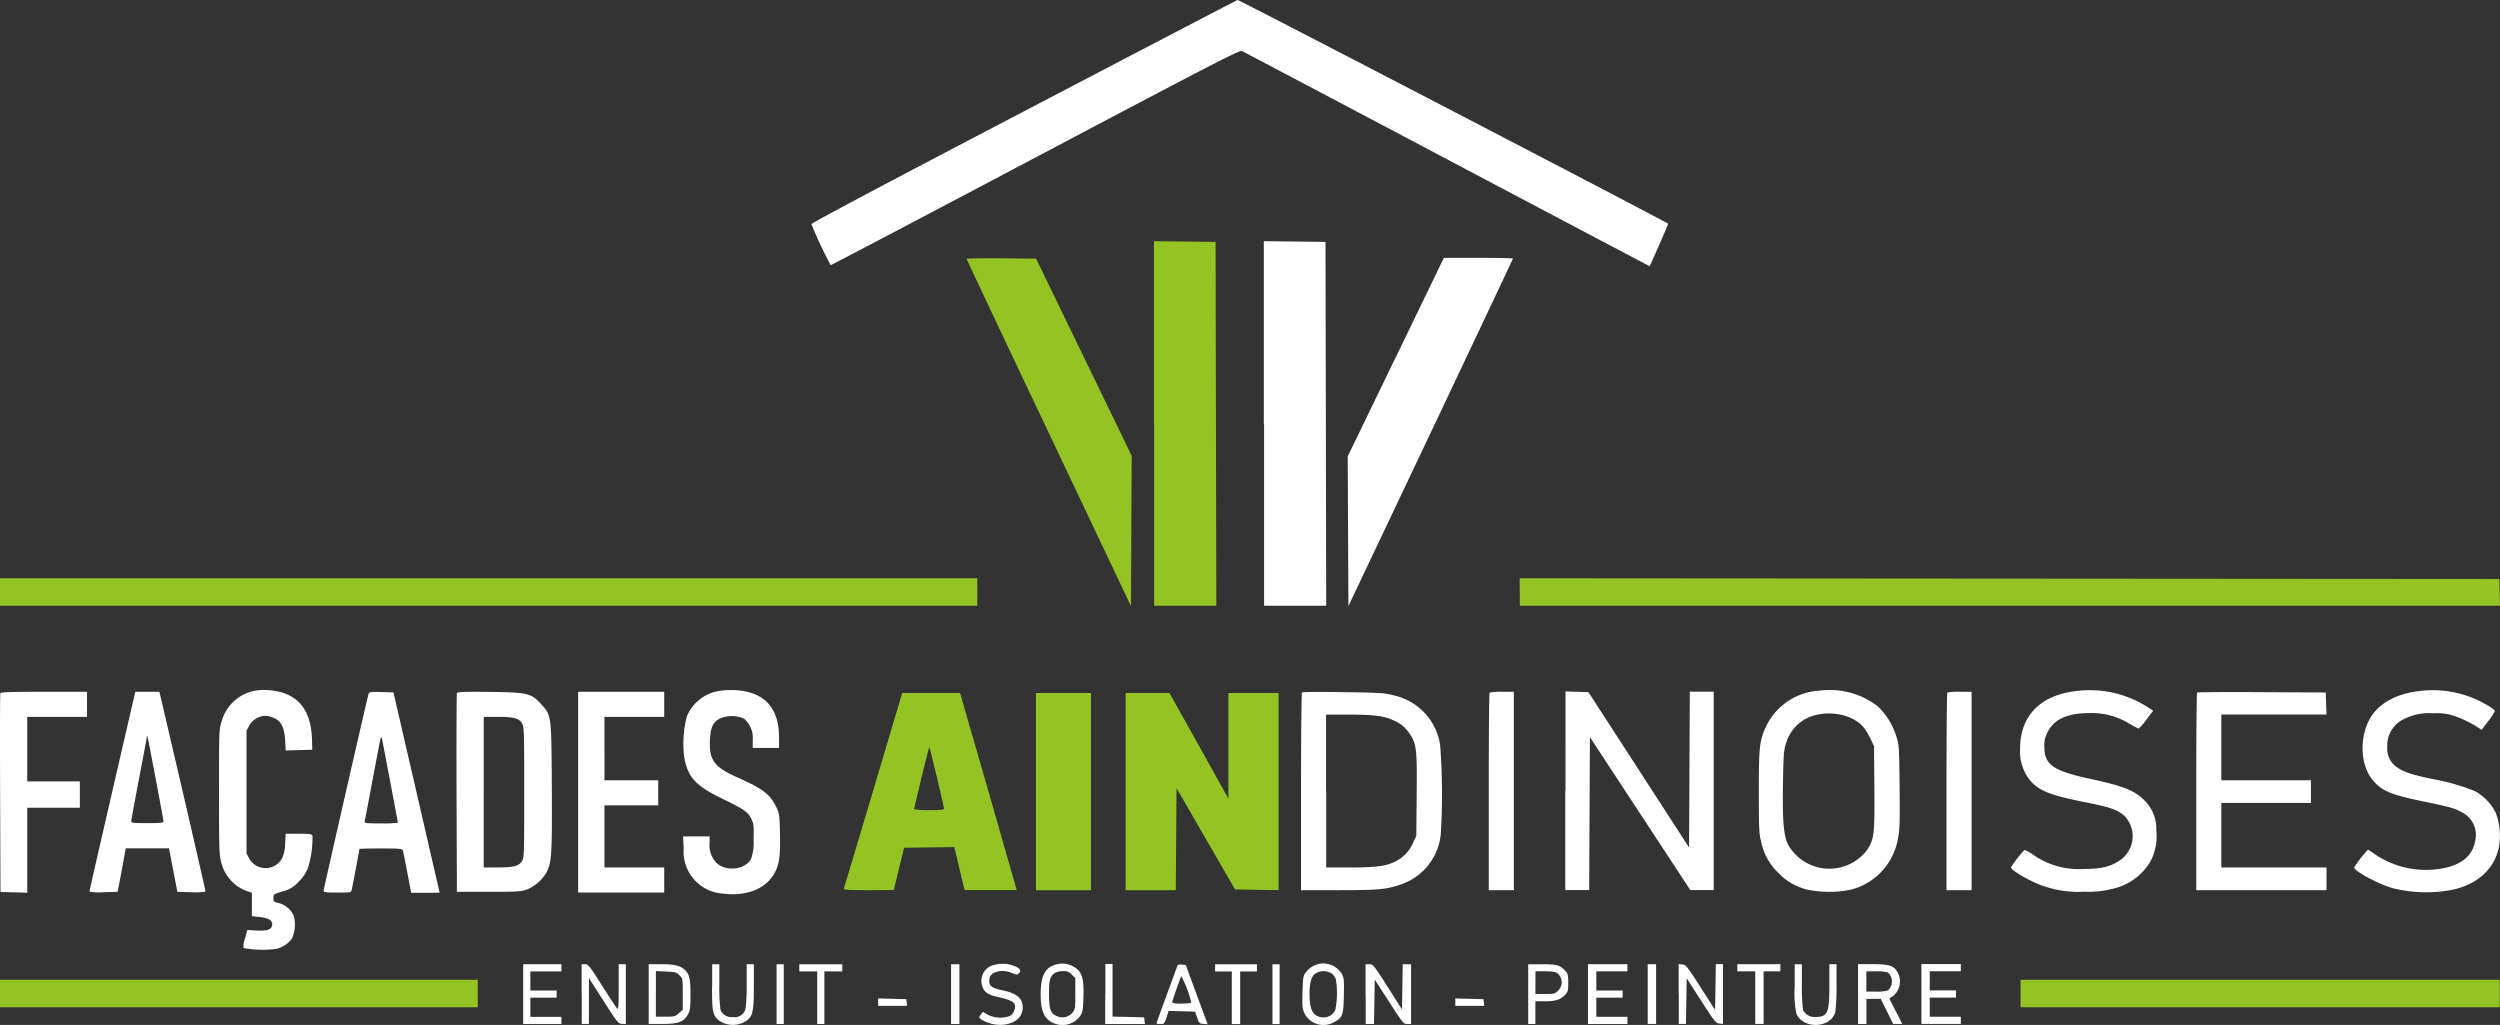
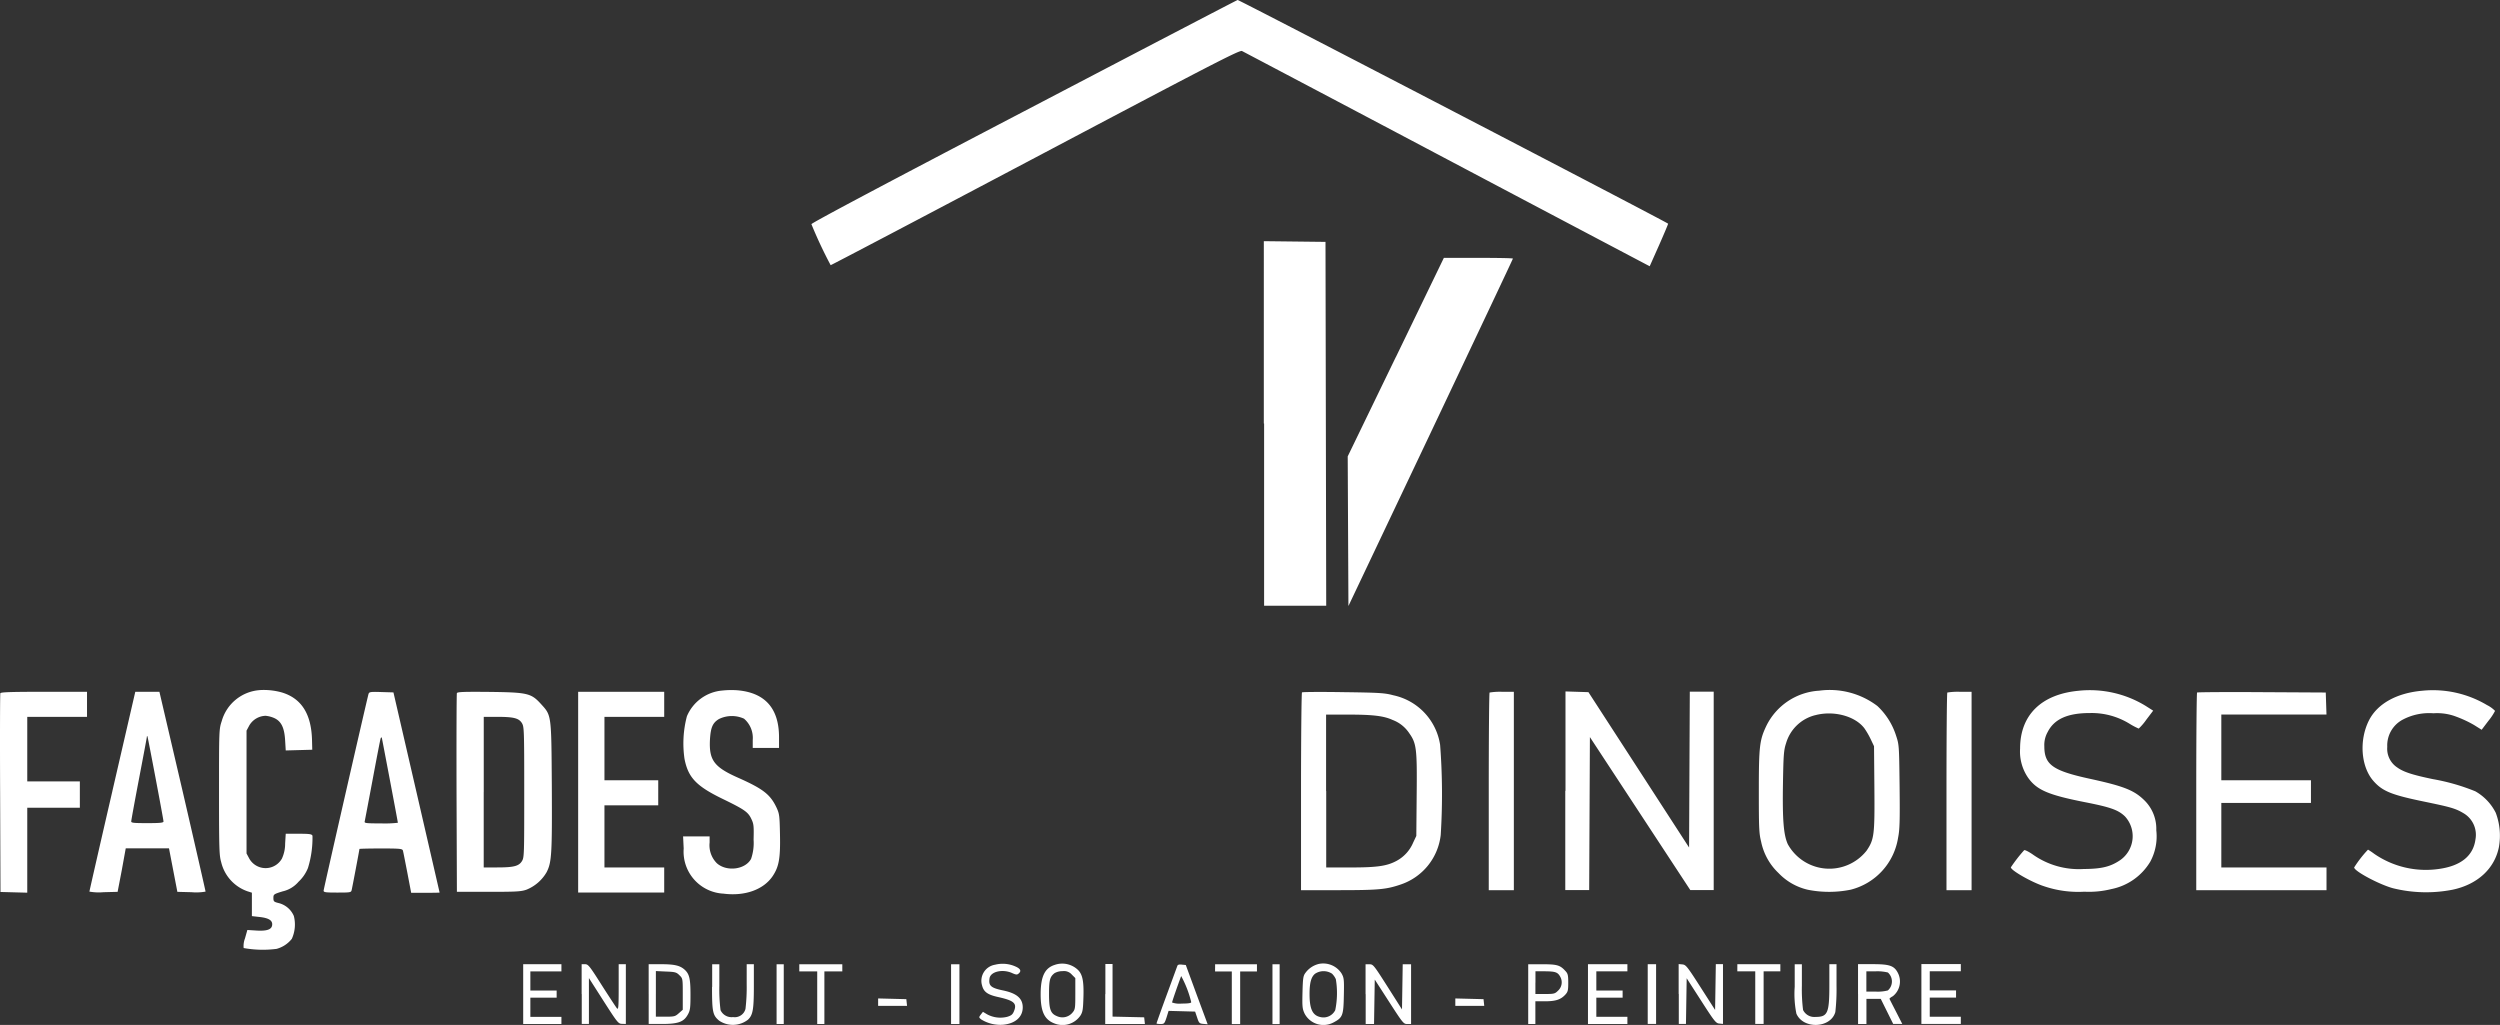
<svg xmlns="http://www.w3.org/2000/svg" id="Groupe_2" data-name="Groupe 2" width="339.312" height="139.113" viewBox="0 0 339.312 139.113">
  <rect x="0" y="0" width="339.312" height="139.113" fill="#333333" stroke="none" />
  <defs>
    <clipPath id="clip-path">
      <rect id="Rectangle_3" data-name="Rectangle 3" width="339.312" height="139.113" fill="none" />
    </clipPath>
  </defs>
  <g id="Groupe_1" data-name="Groupe 1" clip-path="url(#clip-path)">
-     <path id="Tracé_3" data-name="Tracé 3" d="M156.652,226.551v24.735h8.434l-.049-24.686-.049-24.7-4.185-.049-4.185-.049v24.751m-25.432-22.367c0,.065,5.012,10.7,11.159,23.632l11.159,23.518.049-10.2.049-10.2-6.488-13.381-6.488-13.381-4.7-.049c-2.611-.016-4.736.016-4.736.065M0,249.42v1.865H132.647v-3.73H0v1.865m206.279,0v1.865H339.316l-.049-1.817-.049-1.817L272.41,247.6l-66.143-.049v1.865M122.3,263.645c-.308,1.087-7.688,25.821-7.769,26.032-.065.162.633.211,3.341.211,1.881,0,3.422-.016,3.439-.032s.324-1.314.7-2.887l.7-2.838,3.406-.049,3.406-.049.7,2.92.7,2.919h7.072l-3.828-13.381-3.86-13.365h-7.85l-.146.519m18.3,12.862v13.381h7.461V263.126h-7.461v13.381m12.165,0v13.381h6.812l.049-6.926.049-6.926,3.974,6.877,3.974,6.877,2.952.049,2.952.049V263.126h-6.812v14.338l-3.99-7.169-4.006-7.169h-5.953v13.381m-27.7-1.914c-.551,2.3-1.006,4.233-1.006,4.3a8.431,8.431,0,0,0,2.027.13c1.59,0,2.027-.049,2.027-.211,0-.276-1.9-8.223-1.979-8.3-.049-.049-.519,1.8-1.07,4.087M0,303.918v1.865H64.85v-3.73H0v1.865m274.239,0v1.865h65.04v-3.73h-65.04v1.865" transform="translate(-0.003 -169.069)" fill="#94c424" fill-rule="evenodd" />
    <path id="Tracé_4" data-name="Tracé 4" d="M139,15.1c-18.782,9.813-28.9,15.181-28.871,15.327a60.754,60.754,0,0,0,2.611,5.563c.081,0,12.586-6.569,27.8-14.614,24.118-12.749,27.7-14.6,28.027-14.452.195.1,12.505,6.585,27.346,14.435s27.216,14.37,27.492,14.516l.5.26,1.249-2.806c.681-1.541,1.249-2.887,1.249-2.968,0-.13-58.212-30.379-58.423-30.363C167.937-.016,154.913,6.78,139,15.1M171.57,57.482V82.216H180l-.049-24.686-.049-24.7-4.185-.049-4.185-.049V57.482m17.906-9-6.52,13.462.049,10.153.049,10.153L194.18,58.731c6.131-12.943,11.159-23.567,11.159-23.632s-2.109-.1-4.671-.1h-4.7l-6.52,13.478M35.246,93.667A5.783,5.783,0,0,0,30.1,97.852c-.373,1.135-.373,1.2-.373,9.667,0,7.8.032,8.6.292,9.488a5.546,5.546,0,0,0,3.552,3.958l.616.195v3.179l1.006.114c1.216.13,1.752.438,1.752.989,0,.681-.616.941-2.092.86l-1.281-.081-.324,1.152a2.836,2.836,0,0,0-.178,1.3,14.652,14.652,0,0,0,4.46.114,3.942,3.942,0,0,0,2.076-1.362,4.685,4.685,0,0,0,.276-3.1,3.03,3.03,0,0,0-2.044-1.752c-.665-.162-.73-.227-.73-.7,0-.487.049-.519,1.249-.892a3.977,3.977,0,0,0,2.157-1.3,5.21,5.21,0,0,0,1.281-1.865,13.829,13.829,0,0,0,.616-4.379c-.081-.227-.373-.276-1.865-.276H38.781l-.081,1.33a4.792,4.792,0,0,1-.438,2.044,2.545,2.545,0,0,1-4.428,0l-.373-.7V99.166l.373-.7a2.648,2.648,0,0,1,2.222-1.314,3.794,3.794,0,0,1,1.168.308c.957.438,1.379,1.314,1.476,3.049l.081,1.346,1.8-.049,1.8-.049-.032-1.281c-.081-3.52-1.395-5.644-4.022-6.472a9.039,9.039,0,0,0-3.082-.341m62.737.065a5.73,5.73,0,0,0-4.752,3.487,14.477,14.477,0,0,0-.324,5.79c.5,2.53,1.589,3.682,5.158,5.417,3,1.46,3.471,1.784,3.925,2.757.308.649.341.925.292,2.79a6.6,6.6,0,0,1-.341,2.6c-.779,1.46-3.325,1.784-4.655.584a3.454,3.454,0,0,1-.973-2.806v-.827h-3.6l.081,1.654a5.705,5.705,0,0,0,5.4,6.115c2.9.373,5.434-.535,6.682-2.384.843-1.265,1.054-2.4.989-5.612-.049-2.6-.081-2.838-.47-3.682-.843-1.784-1.817-2.546-5.255-4.071-3.244-1.444-3.925-2.384-3.779-5.174.1-1.622.357-2.255,1.216-2.774a3.98,3.98,0,0,1,3.406-.049,3.429,3.429,0,0,1,1.184,2.871v1.1h3.568v-1.444c0-3.958-1.93-6.1-5.758-6.39a11.716,11.716,0,0,0-1.995.049m148.895.016a8.543,8.543,0,0,0-7.137,4.769c-.924,1.946-1.022,2.757-1.022,8.937,0,4.947.032,5.661.308,6.764a8.067,8.067,0,0,0,2.352,4.266,7.935,7.935,0,0,0,4.022,2.287,14.8,14.8,0,0,0,5.79-.016,8.648,8.648,0,0,0,6.423-7.023c.227-1.119.26-2.222.211-6.974-.065-5.661-.065-5.661-.5-6.974a9.4,9.4,0,0,0-2.514-3.958,10.7,10.7,0,0,0-7.931-2.076m35.31,0c-5.109.454-8.012,3.293-8.012,7.85a6.28,6.28,0,0,0,1.119,4.006c1.184,1.638,2.757,2.3,7.7,3.276,3.471.681,4.509,1.054,5.417,1.93a3.964,3.964,0,0,1-.633,5.92c-1.33.908-2.53,1.2-4.963,1.216a10.82,10.82,0,0,1-6.974-2.011c-.551-.373-1.054-.616-1.119-.535a20.286,20.286,0,0,0-1.8,2.319c0,.422,2.887,2.06,4.541,2.579a14.428,14.428,0,0,0,5.434.73,12.563,12.563,0,0,0,3.666-.357,7.953,7.953,0,0,0,5.288-3.73,7.244,7.244,0,0,0,.811-4.25,5.424,5.424,0,0,0-1.525-3.974c-1.427-1.444-2.806-1.995-7.493-3.017-5.06-1.1-6.18-1.914-6.18-4.428a3.558,3.558,0,0,1,.454-1.914c.892-1.768,2.709-2.579,5.725-2.579a9.8,9.8,0,0,1,5.4,1.46,9.63,9.63,0,0,0,1.233.649,7.487,7.487,0,0,0,1.038-1.216l.924-1.216-1.022-.649a14.534,14.534,0,0,0-9.034-2.06m46.631,0c-3.5.292-6.131,1.752-7.283,4.022-1.362,2.692-1.1,6.277.584,8.207,1.249,1.427,2.465,1.914,7.055,2.855,3.439.714,4.087.892,5.158,1.525a3.394,3.394,0,0,1,1.654,3.568c-.292,2.222-1.963,3.585-4.9,4.006a12.35,12.35,0,0,1-8.84-2.044,10.137,10.137,0,0,0-.843-.568,15.515,15.515,0,0,0-1.881,2.417c0,.5,3.406,2.319,5.271,2.822a18.723,18.723,0,0,0,8.11.195c3.341-.714,5.661-2.822,6.261-5.758a8.822,8.822,0,0,0-.422-4.671,6.881,6.881,0,0,0-2.773-2.92,27.825,27.825,0,0,0-5.758-1.654c-2.806-.584-3.99-.973-4.85-1.59a3.04,3.04,0,0,1-1.346-2.79,3.96,3.96,0,0,1,2.076-3.682,7.686,7.686,0,0,1,4.2-.876,7.246,7.246,0,0,1,3.114.47,15.419,15.419,0,0,1,2.384,1.119l1.038.649.908-1.2a7.64,7.64,0,0,0,.908-1.362,3.942,3.942,0,0,0-1.1-.795,14.342,14.342,0,0,0-8.726-1.946M.049,94.089C0,94.2-.016,100.317.017,107.681l.049,13.381,1.817.049,1.817.049V109.627h7.137v-3.568H3.7V97.3h8.11V93.894H5.969c-4.525,0-5.871.049-5.92.195m15.2,13.3c-1.719,7.429-3.114,13.56-3.114,13.624a7.2,7.2,0,0,0,1.914.081l1.914-.049.568-2.952.535-2.952h5.871l.568,2.952.568,2.952,1.914.049a7.2,7.2,0,0,0,1.914-.081c0-.065-1.395-6.2-3.114-13.624L21.637,93.894H18.361l-3.114,13.495M50.022,94.17c-.243.86-6.1,26.5-6.1,26.714,0,.227.276.26,1.865.26,1.8,0,1.865-.016,1.946-.357.1-.422,1.054-5.466,1.054-5.563,0-.032,1.314-.065,2.9-.065,2.628,0,2.92.032,3,.292.049.162.308,1.508.6,3l.519,2.725h1.93c1.054,0,1.93-.016,1.93-.032s-1.411-6.131-3.13-13.592L53.4,93.976l-1.638-.049c-1.46-.049-1.654-.016-1.735.243m11.986-.1c-.049.114-.065,6.245-.049,13.592l.049,13.381h4.3c3.73,0,4.412-.032,5.142-.292a5.542,5.542,0,0,0,2.741-2.384c.681-1.346.746-2.449.7-11.613-.065-9.829-.032-9.618-1.46-11.191-1.346-1.476-1.8-1.59-6.974-1.654-3.536-.032-4.379,0-4.444.162M78.47,107.519v13.624H90.149v-3.406h-8.11V109.3h7.3V105.9h-7.3V97.3h8.11V93.894H78.47v13.624m98.241-13.543c-.065.065-.13,6.131-.13,13.478v13.365h5.06c5.434,0,6.488-.1,8.4-.746a8.039,8.039,0,0,0,5.5-6.747,87.779,87.779,0,0,0-.081-12.229,8.129,8.129,0,0,0-6.358-6.731c-1.152-.308-1.784-.357-6.78-.422-3-.049-5.531-.032-5.612.032m25.465.016c-.065.065-.114,6.115-.114,13.462v13.365h3.406V93.894H203.88a8.825,8.825,0,0,0-1.7.1m10.267,13.349V120.8h3.244l.049-10.38.049-10.38,6.812,10.38,6.812,10.38h3.179V93.878h-3.244l-.049,10.575-.049,10.575-6.828-10.543L215.59,93.943l-1.557-.049-1.557-.049V107.34M264.3,93.992c-.065.065-.114,6.115-.114,13.462v13.365h3.406V93.894H266a8.825,8.825,0,0,0-1.7.1m33.9,0c-.065.065-.114,6.115-.114,13.462v13.365h17.679v-3.082H301.488v-8.759h12.165V105.9H301.488V96.976h14.273l-.049-1.492-.049-1.492-8.694-.049c-4.752-.032-8.726,0-8.775.049m-51.854,3.082a5.513,5.513,0,0,0-3.925,3.8c-.308.941-.357,1.525-.422,5.434-.081,4.979.081,6.974.649,8.256a6.442,6.442,0,0,0,10.689.908c1.054-1.541,1.119-2.157,1.07-8.564l-.049-5.628-.438-.925a10.78,10.78,0,0,0-.86-1.492c-1.265-1.687-4.2-2.465-6.715-1.784M180,107.357v10.38h3.276c3.666,0,4.979-.195,6.293-.908a5.029,5.029,0,0,0,2.238-2.482l.422-.892.049-5.6c.065-6.261-.032-6.958-1.006-8.337a4.673,4.673,0,0,0-2.255-1.8c-1.2-.551-2.644-.73-6.082-.73h-2.952v10.364m-114.331.162v10.218h1.817c2.271,0,2.952-.178,3.374-.86.308-.5.308-.892.308-9.359s-.016-8.856-.308-9.359c-.422-.681-1.1-.86-3.374-.86H65.657v10.218M19.934,99.993c0,.1-.487,2.676-1.07,5.725s-1.054,5.644-1.054,5.774c0,.195.389.227,2.19.227,1.735,0,2.19-.049,2.19-.227,0-.276-2.092-11.3-2.173-11.532-.049-.081-.081-.081-.081.032m31.725.227c-.049.13-.535,2.644-1.087,5.6s-1.038,5.482-1.07,5.644c-.081.26.1.292,2.206.292A15.683,15.683,0,0,0,54,111.671c0-.146-2.125-11.321-2.173-11.516-.049-.114-.114-.081-.162.065m83.368,30.72a2.209,2.209,0,0,0-1.735,2.838c.227.86.762,1.233,2.157,1.541,2.19.487,2.611.86,2.157,1.946-.178.438-.373.584-.925.746a3.8,3.8,0,0,1-2.709-.341l-.568-.341-.292.373c-.276.373-.276.389.065.665a4.932,4.932,0,0,0,2.984.714c1.638-.162,2.644-1.054,2.644-2.352,0-1.216-.811-1.914-2.66-2.3-1.654-.341-2-.633-1.849-1.638.13-.925,1.768-1.3,3.049-.73.535.243.7.26.892.081q.633-.511-.438-.973a4.257,4.257,0,0,0-2.774-.227m8.126.016c-1.346.422-1.9,1.557-1.914,3.909-.016,2.4.5,3.52,1.865,4.039a2.945,2.945,0,0,0,3.536-1.07c.308-.487.357-.86.405-2.5.065-2.109-.114-3.017-.681-3.633a3.092,3.092,0,0,0-3.211-.746m35.732-.1a3.173,3.173,0,0,0-1.719,1.2c-.292.389-.341.73-.389,2.628-.049,1.963-.016,2.238.292,2.9a2.889,2.889,0,0,0,3.893,1.2c1.265-.665,1.379-.941,1.427-3.666.049-2.222.016-2.417-.324-3.017a2.96,2.96,0,0,0-3.179-1.249M71.01,134.93v4.055H76.2v-.973H71.983v-2.6h3.568v-.973H71.983v-2.6H76.2v-.973H71.01v4.055m7.948,0v4.055h.973v-6.228l1.979,3.1c1.9,2.968,2.011,3.1,2.514,3.114l.519.016v-8.11h-.973v3.114c0,2.628-.032,3.082-.227,2.887-.114-.13-1.038-1.541-2.044-3.114-1.671-2.644-1.865-2.887-2.287-2.887h-.47v4.055m9.1,0v4.055h1.817c2.19,0,2.952-.276,3.5-1.281.308-.551.357-.876.357-2.676,0-2.206-.146-2.838-.827-3.439-.616-.535-1.362-.714-3.163-.714H88.04v4.055m8.6-.973c0,3.406.1,3.844.957,4.574a3.337,3.337,0,0,0,3.925-.13c.665-.633.795-1.379.795-4.59v-2.936h-.973V133.6a25.173,25.173,0,0,1-.162,3.325,1.505,1.505,0,0,1-1.687,1.119,1.647,1.647,0,0,1-1.7-.941,22.461,22.461,0,0,1-.162-3.309v-2.92h-.973v3.082m8.742.973v4.055h.973v-8.11h-.973v4.055m3.082-3.568v.487h2.433v7.137h.973v-7.137h2.433v-.973h-5.839v.487m20.6,3.568v4.055h1.135v-8.11h-1.135v4.055m20.923,0v4.055h5.385l-.049-.454-.049-.454-2.141-.049L151,137.979v-7.137h-.973v4.087m9.78-3.86c-.049.114-.7,1.914-1.46,3.974-.762,2.076-1.379,3.812-1.379,3.86s.243.081.535.081c.5,0,.551-.049.827-.892l.276-.892,1.8.049,1.8.049.276.811c.243.746.308.811.843.86l.584.049-1.492-4.022-1.476-4.022-.519-.049c-.341-.049-.568,0-.616.146m5.109.292v.487h2.271v7.137h1.135v-7.137H170.6v-.973H164.92v.487m7.785,3.568v4.055h.973v-8.11h-.973v4.055m12.651,0v4.055h1.135l.049-3.017.049-3.017,1.946,3.017c1.865,2.887,1.963,3.017,2.465,3.017h.519v-8.11h-1.135l-.049,3.065-.049,3.065-1.946-3.065c-1.881-2.952-1.963-3.065-2.465-3.065h-.535v4.055m22.075,0v4.055h.973V135.9h1.3c1.444,0,2.141-.227,2.757-.892.357-.389.405-.584.405-1.622s-.049-1.249-.405-1.622c-.714-.779-1.135-.892-3.147-.892h-1.881v4.055m8.11,0v4.055h5.352v-.973h-4.217v-2.6h3.568v-.973h-3.568v-2.6h4.217v-.973h-5.352v4.055m8.11,0v4.055h1.135v-8.11h-1.135v4.055m4.217-.016v4.071h.973l.049-3.1.049-3.1,1.963,3.049c1.8,2.806,2.011,3.065,2.465,3.1l.5.049v-8.11h-.973l-.049,3.114-.049,3.1-1.963-3.065c-1.817-2.838-2-3.065-2.465-3.114l-.519-.049v4.055m7.964-3.552v.487h2.433v7.137h1.135v-7.137h2.271v-.973H235.8v.487m7.785,2.6a13.558,13.558,0,0,0,.227,3.617c.908,2.157,4.671,2.011,5.288-.211a27.53,27.53,0,0,0,.162-3.536v-2.952h-.973v2.838c0,3.812-.227,4.314-1.881,4.314a1.689,1.689,0,0,1-1.687-.941,22.465,22.465,0,0,1-.162-3.309v-2.9h-.973v3.082m8.6.973v4.055h1.135v-3.406h1.946l.843,1.7.843,1.7h1.233l-.843-1.654c-.47-.908-.876-1.7-.892-1.752s.178-.211.454-.357a2.547,2.547,0,0,0,.665-3.2c-.5-.941-1.119-1.152-3.39-1.152h-2v4.055m8.6,0v4.055h5.352v-.973h-4.217v-2.6h3.568v-.973h-3.568v-2.6h4.217v-.973h-5.352v4.055m-171.764-.016v3.1h1.3c1.2,0,1.33-.032,1.817-.47l.535-.47v-2.125c0-2.092,0-2.125-.454-2.563-.405-.405-.584-.454-1.817-.5l-1.379-.065v3.1m54.076-2.79c-.6.487-.714.925-.714,2.79,0,2.092.195,2.66,1.07,3.017a1.768,1.768,0,0,0,2.092-.454c.389-.454.405-.584.405-2.6v-2.109l-.47-.47a1.4,1.4,0,0,0-1.265-.47,2.109,2.109,0,0,0-1.119.292m35.407.049c-.535.422-.762,1.216-.762,2.757,0,2.092.422,2.936,1.541,3.147a1.774,1.774,0,0,0,1.946-.957,11.437,11.437,0,0,0,.081-4.2,2.483,2.483,0,0,0-.519-.746,2.088,2.088,0,0,0-2.287,0m29.893,1.216v1.541H209.7c1.233,0,1.346-.032,1.784-.47a1.532,1.532,0,0,0,.292-1.849c-.341-.633-.649-.746-2.044-.762H208.4v1.541m44.912-.162v1.379h1.314a5.378,5.378,0,0,0,1.606-.162,1.625,1.625,0,0,0,0-2.433,6.006,6.006,0,0,0-1.606-.162h-1.314v1.379m-93-.73c-.551,1.476-1.233,3.471-1.233,3.585a3.012,3.012,0,0,0,1.3.146c.924,0,1.3-.065,1.3-.195a14.5,14.5,0,0,0-1.362-3.536m-41.133,3.552v.487h3.925l-.049-.454-.049-.454-1.914-.049-1.914-.049v.519m78.34,0v.487h3.925l-.049-.454-.049-.454-1.914-.049-1.914-.049v.519" transform="translate(0 0)" fill="#fff" fill-rule="evenodd" />
  </g>
</svg>